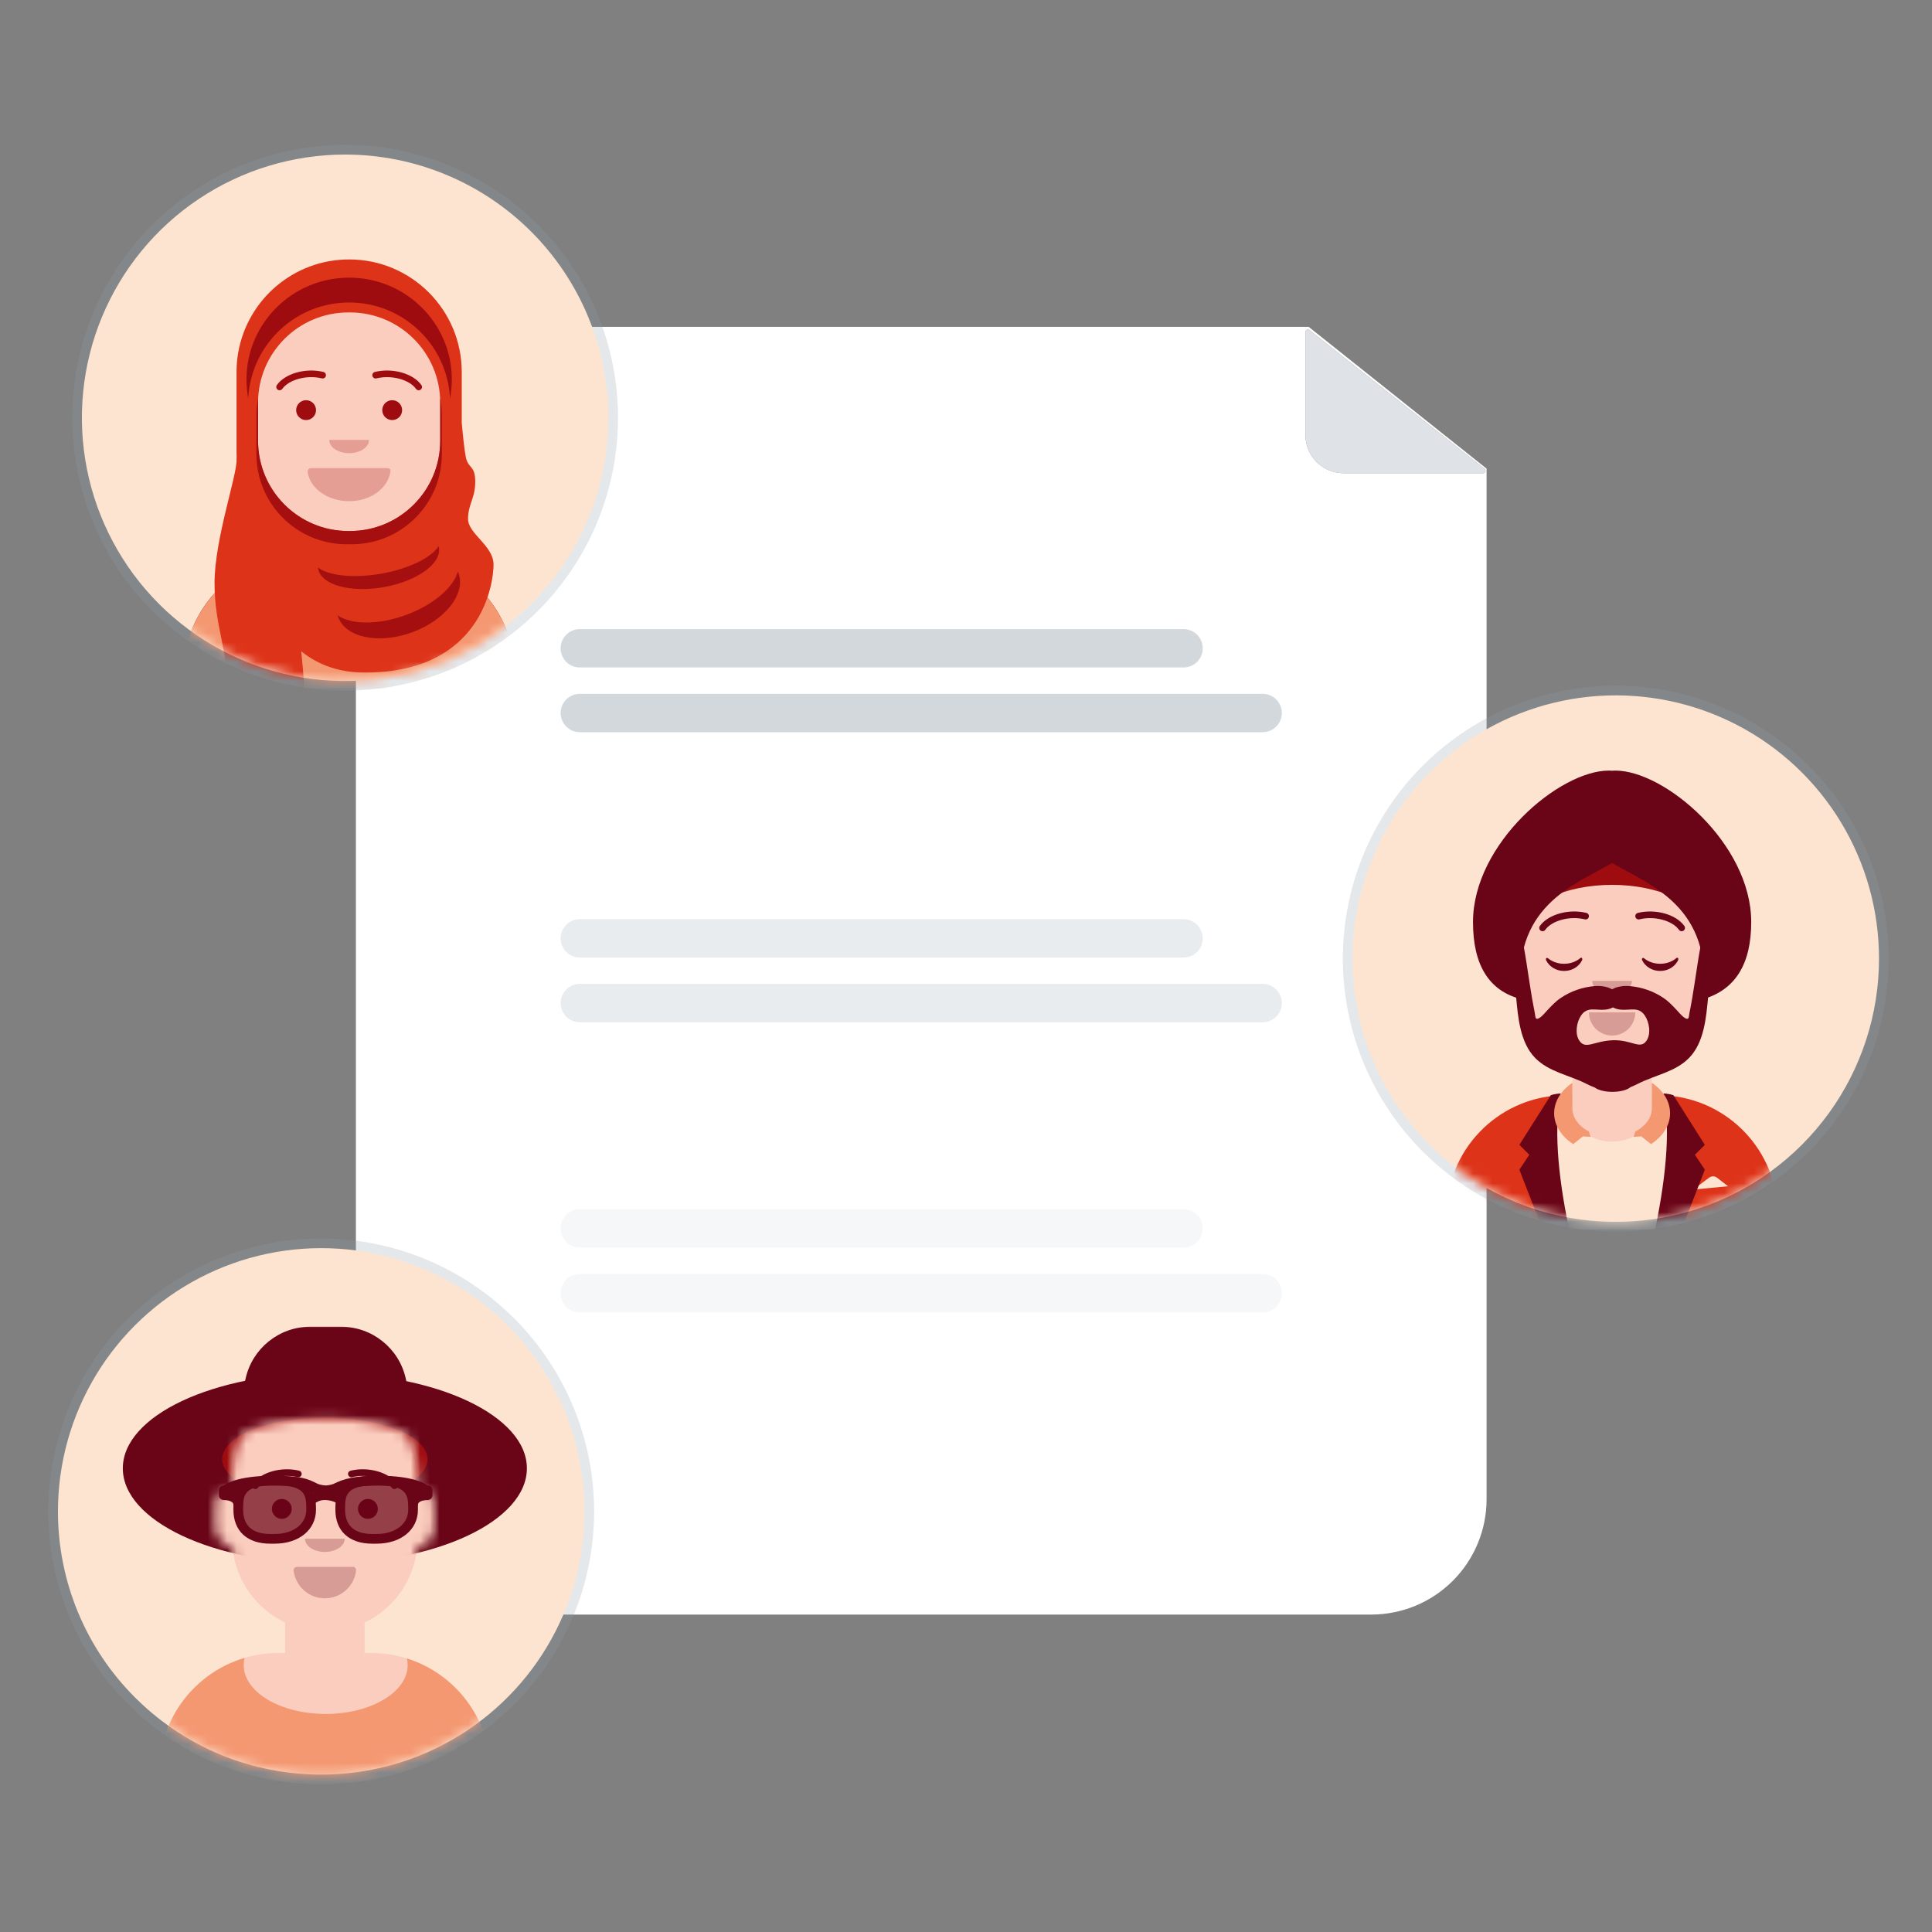
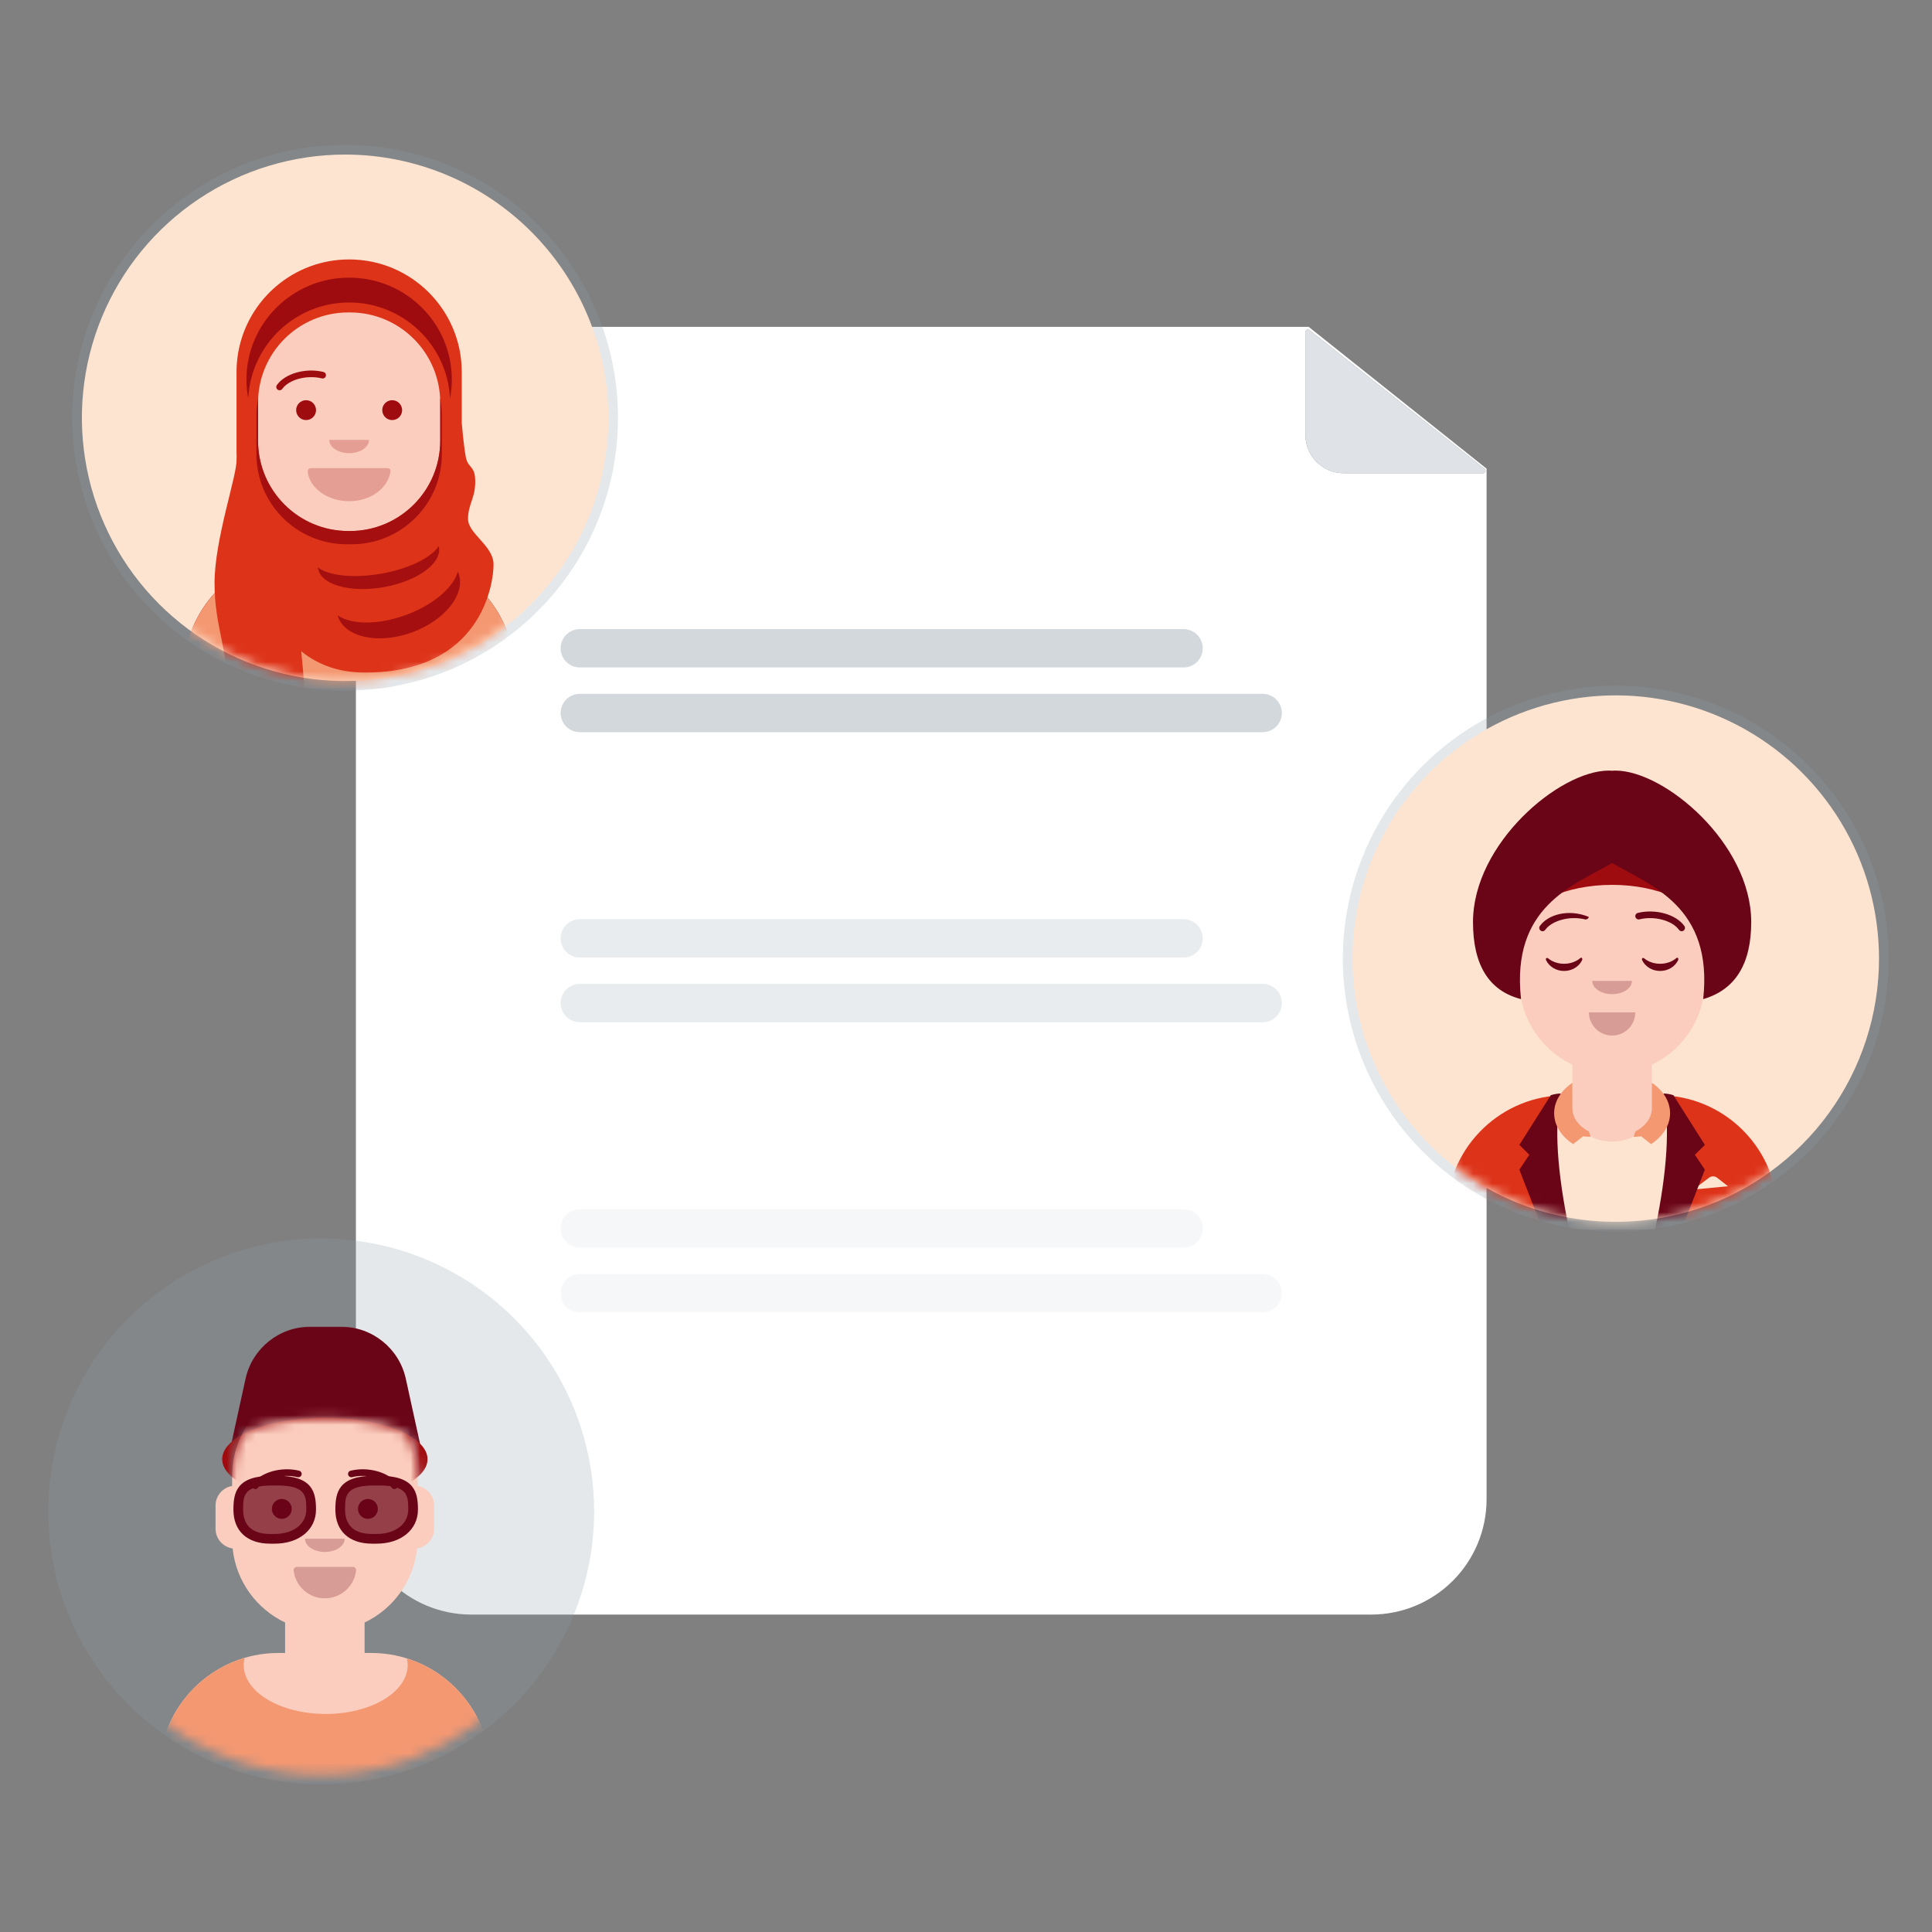
<svg xmlns="http://www.w3.org/2000/svg" width="200" height="200" viewBox="0 0 200 200" fill="none">
  <rect x="0" y="0" width="200" height="200" fill="#808080" stroke="none" />
  <path fill-rule="evenodd" clip-rule="evenodd" d="M48.764 167.139H141.968C145.129 167.136 148.159 165.879 150.394 163.644C152.629 161.409 153.886 158.379 153.89 155.218V48.513L135.476 33.836H48.764C45.604 33.839 42.573 35.096 40.338 37.331C38.103 39.566 36.846 42.596 36.843 45.757V155.218C36.846 158.379 38.103 161.409 40.338 163.644C42.573 165.879 45.604 167.136 48.764 167.139ZM139.107 48.986H153.531C153.583 48.986 153.633 48.969 153.675 48.94C153.717 48.91 153.749 48.868 153.766 48.819C153.783 48.77 153.784 48.718 153.77 48.668C153.755 48.619 153.726 48.575 153.685 48.543L135.538 34.167C135.502 34.138 135.458 34.12 135.412 34.114C135.365 34.109 135.318 34.117 135.276 34.138C135.234 34.158 135.199 34.19 135.174 34.229C135.149 34.269 135.136 34.315 135.136 34.361V45.015C135.136 45.536 135.239 46.053 135.438 46.535C135.638 47.016 135.93 47.454 136.299 47.823C136.668 48.191 137.106 48.484 137.587 48.683C138.069 48.883 138.585 48.986 139.107 48.986Z" fill="white" />
  <g opacity="0.4">
    <path d="M122.521 69.096H60.022C59.761 69.096 59.502 69.045 59.261 68.945C59.02 68.846 58.801 68.7 58.616 68.515C58.432 68.331 58.285 68.112 58.185 67.871C58.086 67.63 58.034 67.372 58.034 67.111C58.034 66.85 58.086 66.591 58.185 66.35C58.285 66.109 58.432 65.891 58.616 65.706C58.801 65.522 59.02 65.376 59.261 65.276C59.502 65.176 59.761 65.125 60.022 65.126H122.521C123.048 65.126 123.553 65.335 123.925 65.707C124.298 66.079 124.507 66.584 124.507 67.111C124.507 67.637 124.298 68.142 123.925 68.514C123.553 68.887 123.048 69.096 122.521 69.096Z" fill="#919EAB" />
    <path d="M130.711 75.796H60.022C59.761 75.796 59.503 75.745 59.262 75.645C59.021 75.545 58.802 75.399 58.618 75.215C58.434 75.03 58.288 74.811 58.188 74.571C58.088 74.33 58.037 74.072 58.037 73.811C58.037 73.55 58.088 73.292 58.188 73.051C58.288 72.81 58.434 72.591 58.618 72.407C58.802 72.223 59.021 72.077 59.262 71.977C59.503 71.877 59.761 71.826 60.022 71.826H130.711C130.971 71.826 131.23 71.877 131.47 71.977C131.711 72.077 131.93 72.223 132.115 72.407C132.299 72.591 132.445 72.81 132.545 73.051C132.645 73.292 132.696 73.55 132.696 73.811C132.696 74.072 132.645 74.33 132.545 74.571C132.445 74.811 132.299 75.03 132.115 75.215C131.93 75.399 131.711 75.545 131.47 75.645C131.23 75.745 130.971 75.796 130.711 75.796Z" fill="#919EAB" />
  </g>
  <g opacity="0.2">
    <path d="M122.521 99.123H60.022C59.761 99.123 59.502 99.072 59.261 98.972C59.02 98.873 58.801 98.726 58.616 98.542C58.432 98.358 58.285 98.139 58.185 97.898C58.086 97.657 58.034 97.398 58.034 97.137C58.034 96.876 58.086 96.618 58.185 96.377C58.285 96.136 58.432 95.917 58.616 95.733C58.801 95.548 59.02 95.402 59.261 95.303C59.502 95.203 59.761 95.152 60.022 95.152H122.521C123.048 95.152 123.553 95.361 123.925 95.734C124.298 96.106 124.507 96.611 124.507 97.137C124.507 97.664 124.298 98.169 123.925 98.541C123.553 98.913 123.048 99.123 122.521 99.123Z" fill="#919EAB" />
    <path d="M130.711 105.823H60.022C59.761 105.823 59.503 105.771 59.262 105.672C59.021 105.572 58.802 105.426 58.618 105.241C58.434 105.057 58.288 104.838 58.188 104.597C58.088 104.356 58.037 104.098 58.037 103.838C58.037 103.577 58.088 103.319 58.188 103.078C58.288 102.837 58.434 102.618 58.618 102.434C58.802 102.249 59.021 102.103 59.262 102.003C59.503 101.904 59.761 101.852 60.022 101.852H130.711C130.971 101.852 131.23 101.904 131.47 102.003C131.711 102.103 131.93 102.249 132.115 102.434C132.299 102.618 132.445 102.837 132.545 103.078C132.645 103.319 132.696 103.577 132.696 103.838C132.696 104.098 132.645 104.356 132.545 104.597C132.445 104.838 132.299 105.057 132.115 105.241C131.93 105.426 131.711 105.572 131.47 105.672C131.23 105.771 130.971 105.823 130.711 105.823Z" fill="#919EAB" />
  </g>
  <g opacity="0.08">
    <path d="M122.522 129.149H60.022C59.495 129.149 58.99 128.94 58.618 128.568C58.246 128.196 58.037 127.691 58.037 127.164C58.037 126.638 58.246 126.133 58.618 125.76C58.99 125.388 59.495 125.179 60.022 125.179H122.522C123.048 125.179 123.553 125.388 123.925 125.76C124.298 126.133 124.507 126.638 124.507 127.164C124.507 127.691 124.298 128.196 123.925 128.568C123.553 128.94 123.048 129.149 122.522 129.149Z" fill="#919EAB" />
    <path d="M130.711 135.85H60.022C59.761 135.85 59.502 135.799 59.261 135.699C59.02 135.6 58.801 135.453 58.616 135.269C58.432 135.085 58.285 134.866 58.185 134.625C58.086 134.384 58.034 134.125 58.034 133.864C58.034 133.604 58.086 133.345 58.185 133.104C58.285 132.863 58.432 132.644 58.616 132.46C58.801 132.275 59.02 132.129 59.261 132.03C59.502 131.93 59.761 131.879 60.022 131.879H130.711C131.237 131.879 131.742 132.088 132.114 132.461C132.487 132.833 132.696 133.338 132.696 133.864C132.696 134.391 132.487 134.896 132.114 135.268C131.742 135.64 131.237 135.85 130.711 135.85Z" fill="#919EAB" />
  </g>
  <path d="M153.531 48.986H139.107C138.585 48.986 138.069 48.883 137.587 48.683C137.106 48.484 136.668 48.191 136.299 47.823C135.93 47.454 135.638 47.016 135.438 46.535C135.239 46.053 135.136 45.536 135.136 45.015V34.361C135.136 34.315 135.149 34.269 135.174 34.229C135.199 34.19 135.234 34.158 135.276 34.138C135.318 34.117 135.365 34.109 135.412 34.114C135.458 34.12 135.502 34.138 135.538 34.167L153.685 48.543C153.726 48.575 153.755 48.619 153.77 48.668C153.784 48.718 153.783 48.77 153.766 48.819C153.749 48.868 153.717 48.91 153.675 48.94C153.633 48.969 153.583 48.986 153.531 48.986Z" fill="#DFE3E8" />
  <path d="M63.977 43.25C63.977 48.837 62.32 54.299 59.216 58.945C56.112 63.59 51.7 67.211 46.538 69.35C41.376 71.488 35.696 72.047 30.216 70.957C24.736 69.867 19.702 67.177 15.751 63.226C11.8 59.275 9.11 54.241 8.02 48.761C6.93 43.281 7.489 37.601 9.627 32.439C11.766 27.277 15.386 22.865 20.032 19.761C24.678 16.657 30.14 15 35.727 15C43.219 15.002 50.403 17.98 55.7 23.277C60.998 28.574 63.975 35.758 63.977 43.25Z" fill="#919EAB" fill-opacity="0.24" />
  <path d="M62.975 43.249C62.975 48.638 61.377 53.907 58.383 58.388C55.389 62.869 51.133 66.361 46.154 68.424C41.175 70.486 35.696 71.026 30.41 69.975C25.124 68.923 20.269 66.328 16.458 62.517C12.647 58.706 10.052 53.851 9.001 48.565C7.949 43.279 8.489 37.8 10.551 32.821C12.614 27.842 16.106 23.586 20.587 20.592C25.068 17.598 30.337 16 35.726 16C42.952 16.002 49.882 18.874 54.992 23.984C60.101 29.093 62.973 36.023 62.975 43.249Z" fill="#FDE4D0" />
  <mask id="mask0_643_57816" style="mask-type:alpha" maskUnits="userSpaceOnUse" x="8" y="16" width="55" height="55">
    <path d="M62.975 43.249C62.975 48.638 61.377 53.907 58.383 58.388C55.389 62.869 51.133 66.361 46.154 68.424C41.175 70.486 35.696 71.026 30.41 69.975C25.124 68.923 20.269 66.328 16.458 62.517C12.647 58.706 10.052 53.851 9.001 48.565C7.949 43.279 8.489 37.8 10.551 32.821C12.614 27.842 16.106 23.586 20.587 20.592C25.068 17.598 30.337 16 35.726 16C42.952 16.002 49.882 18.874 54.992 23.984C60.101 29.093 62.973 36.023 62.975 43.249Z" fill="white" />
  </mask>
  <g mask="url(#mask0_643_57816)">
    <path d="M36.143 29.428C41.445 29.428 45.743 33.726 45.743 39.028L45.743 40.085C46.716 40.248 47.457 41.095 47.457 42.114V44.514C47.457 45.551 46.689 46.41 45.69 46.551C45.336 49.946 43.212 52.815 40.257 54.219L40.257 57.371H40.943C47.76 57.371 53.286 62.897 53.286 69.714V71.257H19V69.714C19 62.897 24.526 57.371 31.343 57.371H32.029L32.029 54.219C29.074 52.815 26.95 49.946 26.595 46.551C25.597 46.41 24.829 45.551 24.829 44.514V42.114C24.829 41.095 25.57 40.248 26.543 40.085L26.543 39.028C26.543 33.726 30.841 29.428 36.143 29.428Z" fill="#FBCDBE" />
    <path d="M27.743 58.631C27.743 61.422 31.542 63.684 36.229 63.684C40.915 63.684 44.714 61.422 44.714 58.631C44.714 58.397 44.688 58.167 44.636 57.942C49.649 59.512 53.286 64.193 53.286 69.723V71.257H19V69.723C19 64.125 22.727 59.397 27.834 57.886C27.774 58.129 27.743 58.378 27.743 58.631Z" fill="#9F0C10" />
    <path d="M27.743 58.631C27.743 61.422 31.542 63.684 36.229 63.684C40.915 63.684 44.714 61.422 44.714 58.631C44.714 58.397 44.688 58.167 44.636 57.942C49.649 59.512 53.286 64.193 53.286 69.723V71.257H19V69.723C19 64.125 22.727 59.397 27.834 57.886C27.774 58.129 27.743 58.378 27.743 58.631Z" fill="#F49872" />
    <path opacity="0.24" d="M31.857 48.904C32.099 50.554 33.925 51.885 36.142 51.885C38.366 51.885 40.196 50.545 40.428 48.755C40.446 48.687 40.39 48.457 40.056 48.457C36.629 48.457 34.041 48.457 32.23 48.457C31.922 48.457 31.834 48.669 31.857 48.904Z" fill="#9F0C10" />
    <path opacity="0.24" fill-rule="evenodd" clip-rule="evenodd" d="M34.085 45.542C34.085 46.3 35.007 46.914 36.143 46.914C37.279 46.914 38.2 46.3 38.2 45.542" fill="#9F0C10" />
    <path d="M31.685 43.485C32.253 43.485 32.714 43.025 32.714 42.457C32.714 41.889 32.253 41.428 31.685 41.428C31.117 41.428 30.657 41.889 30.657 42.457C30.657 43.025 31.117 43.485 31.685 43.485Z" fill="#9F0C10" />
    <path d="M40.599 43.485C41.167 43.485 41.628 43.025 41.628 42.457C41.628 41.889 41.167 41.428 40.599 41.428C40.031 41.428 39.571 41.889 39.571 42.457C39.571 43.025 40.031 43.485 40.599 43.485Z" fill="#9F0C10" />
    <path d="M29.223 40.255C29.894 39.311 31.733 38.782 33.318 39.171C33.502 39.216 33.688 39.103 33.733 38.919C33.778 38.736 33.666 38.55 33.482 38.505C31.641 38.053 29.511 38.666 28.663 39.858C28.554 40.013 28.59 40.227 28.744 40.336C28.899 40.446 29.113 40.41 29.223 40.255Z" fill="#9F0C10" />
-     <path d="M43.063 40.255C42.392 39.311 40.552 38.782 38.967 39.171C38.783 39.216 38.598 39.103 38.553 38.919C38.507 38.736 38.62 38.55 38.804 38.505C40.644 38.053 42.775 38.666 43.622 39.858C43.732 40.013 43.696 40.227 43.541 40.336C43.387 40.446 43.173 40.41 43.063 40.255Z" fill="#9F0C10" />
    <path d="M36.143 26.857C42.581 26.857 47.8 32.076 47.8 38.514L47.8 43.786C47.95 45.467 48.09 46.644 48.221 47.318C48.457 48.535 49.197 48.134 49.197 49.866C49.197 51.598 48.455 52.18 48.452 53.721C48.449 55.261 51.092 56.486 51.092 58.441C51.092 60.397 49.879 69.624 37.785 69.624C35.201 69.624 33.001 68.889 31.183 67.419C31.3 68.532 31.411 69.811 31.514 71.257H23.457C23.617 67.182 22.209 64.903 22.209 60.362C22.209 55.821 24.546 49.216 24.486 47.6C24.489 47.499 24.493 47.379 24.497 47.241C24.489 47.076 24.486 46.91 24.486 46.743V38.514C24.486 37.833 24.544 37.166 24.656 36.517C24.657 36.497 24.657 36.477 24.657 36.457L24.664 36.47C25.631 31.007 30.402 26.857 36.143 26.857ZM36.229 32.343H36.057C30.897 32.343 26.714 36.526 26.714 41.685V45.628C26.714 50.788 30.897 54.971 36.057 54.971H36.229C41.389 54.971 45.572 50.788 45.572 45.628V41.685C45.572 36.526 41.389 32.343 36.229 32.343Z" fill="#DD3319" />
    <path fill-rule="evenodd" clip-rule="evenodd" d="M36.143 28.742C42.013 28.742 46.771 33.463 46.771 39.285C46.771 39.956 46.708 40.613 46.587 41.249C46.315 35.716 41.743 31.314 36.143 31.314C30.543 31.314 25.971 35.716 25.698 41.249C25.577 40.613 25.514 39.956 25.514 39.285C25.514 33.463 30.273 28.742 36.143 28.742Z" fill="#9F0C10" />
    <path opacity="0.9" fill-rule="evenodd" clip-rule="evenodd" d="M47.399 59.169C47.423 59.224 47.446 59.28 47.466 59.337C48.242 61.469 46.082 64.213 42.64 65.465C39.199 66.718 35.78 66.005 35.004 63.873C34.984 63.816 34.965 63.758 34.948 63.7C36.353 64.67 39.129 64.716 41.989 63.675C44.843 62.636 46.938 60.821 47.396 59.178L47.399 59.169ZM45.408 56.539C45.42 56.582 45.43 56.626 45.438 56.67C45.731 58.332 43.169 60.173 39.715 60.782C36.262 61.391 33.224 60.537 32.931 58.875C32.923 58.831 32.918 58.786 32.914 58.742C34.026 59.596 36.599 59.892 39.469 59.386C42.334 58.881 44.648 57.726 45.404 56.545L45.408 56.539ZM45.742 43.057V47C45.742 52.16 41.559 56.342 36.4 56.342H35.885C30.725 56.342 26.543 52.16 26.543 47V43.057C26.543 42.423 26.606 41.804 26.726 41.205C26.718 41.364 26.714 41.524 26.714 41.685V45.628C26.714 50.788 30.897 54.971 36.057 54.971H36.228C41.388 54.971 45.571 50.788 45.571 45.628V41.685C45.571 41.524 45.567 41.364 45.559 41.205C45.679 41.804 45.742 42.423 45.742 43.057Z" fill="#9F0C10" />
  </g>
  <path d="M195.516 99.234C195.516 105.198 193.629 111.008 190.126 115.835C186.623 120.661 181.683 124.255 176.013 126.103C175.843 126.157 175.674 126.211 175.502 126.262C174.767 126.488 174.023 126.681 173.265 126.845C171.894 127.142 170.502 127.336 169.102 127.423C168.493 127.464 167.881 127.484 167.266 127.484C164.085 127.488 160.927 126.953 157.925 125.902C157.838 125.872 157.751 125.841 157.666 125.81C152.802 124.053 148.514 120.995 145.268 116.969C142.022 112.943 139.944 108.104 139.259 102.978C138.574 97.852 139.31 92.636 141.385 87.9C143.46 83.163 146.796 79.086 151.028 76.115C155.26 73.143 160.227 71.39 165.387 71.047C170.547 70.703 175.702 71.783 180.291 74.168C184.88 76.552 188.726 80.151 191.411 84.571C194.095 88.991 195.515 94.063 195.516 99.234Z" fill="#919EAB" fill-opacity="0.24" />
  <path d="M194.514 99.233C194.514 104.986 192.694 110.59 189.315 115.245C185.936 119.901 181.171 123.367 175.702 125.15C175.538 125.202 175.375 125.254 175.209 125.303C174.5 125.521 173.782 125.707 173.051 125.866C171.729 126.153 170.386 126.339 169.036 126.423C168.449 126.463 167.858 126.482 167.265 126.482C164.197 126.485 161.151 125.97 158.255 124.957C158.171 124.927 158.087 124.897 158.005 124.867C153.313 123.173 149.177 120.223 146.046 116.34C142.915 112.456 140.911 107.788 140.25 102.844C139.59 97.9 140.299 92.869 142.301 88.3C144.303 83.731 147.52 79.799 151.602 76.933C155.685 74.067 160.475 72.376 165.453 72.044C170.43 71.713 175.402 72.755 179.829 75.055C184.255 77.355 187.965 80.826 190.554 85.089C193.144 89.353 194.513 94.245 194.514 99.233Z" fill="#FDE4D0" />
  <mask id="mask1_643_57816" style="mask-type:alpha" maskUnits="userSpaceOnUse" x="140" y="71" width="55" height="56">
    <path d="M194.514 99.233C194.514 104.986 192.694 110.59 189.315 115.245C185.936 119.901 181.171 123.367 175.702 125.15C175.538 125.202 175.375 125.254 175.209 125.303C174.5 125.521 173.782 125.707 173.051 125.866C171.729 126.153 170.386 126.339 169.036 126.423C168.449 126.463 167.858 126.482 167.265 126.482C164.197 126.485 161.151 125.97 158.255 124.957C158.171 124.927 158.087 124.897 158.005 124.867C153.313 123.173 149.177 120.223 146.046 116.34C142.915 112.456 140.911 107.788 140.25 102.844C139.59 97.9 140.299 92.869 142.301 88.3C144.303 83.731 147.52 79.799 151.602 76.933C155.685 74.067 160.475 72.376 165.453 72.044C170.43 71.713 175.402 72.755 179.829 75.055C184.255 77.355 187.965 80.826 190.554 85.089C193.144 89.353 194.513 94.245 194.514 99.233Z" fill="white" />
  </mask>
  <g mask="url(#mask1_643_57816)">
    <path d="M166.886 85.428C172.187 85.428 176.486 89.726 176.486 95.028L176.486 96.085C177.459 96.249 178.2 97.095 178.2 98.114V100.514C178.2 101.551 177.432 102.41 176.433 102.551C176.079 105.946 173.955 108.815 171 110.219L171 113.371H171.686C178.502 113.371 184.028 118.897 184.028 125.714V127.257H149.743V125.714C149.743 118.897 155.269 113.371 162.086 113.371H162.771L162.771 110.219C159.816 108.815 157.692 105.946 157.338 102.551C156.339 102.41 155.571 101.551 155.571 100.514V98.114C155.571 97.095 156.313 96.248 157.286 96.085L157.286 95.028C157.286 89.726 161.584 85.428 166.886 85.428Z" fill="#FBCDBE" />
    <path d="M171.686 113.38C178.502 113.38 184.028 118.906 184.028 125.723V127.257H149.743V125.723C149.743 118.906 155.269 113.38 162.086 113.38L162.29 113.38C162.268 113.549 162.257 113.72 162.257 113.894C162.257 116.261 164.329 118.18 166.886 118.18C169.442 118.18 171.514 116.261 171.514 113.894C171.514 113.72 171.503 113.549 171.481 113.38L171.686 113.38Z" fill="#FDE4D0" />
    <path fill-rule="evenodd" clip-rule="evenodd" d="M160.714 120.143C160.714 122.75 161.05 125.186 161.633 127.257L149.742 127.257V125.723C149.742 119.091 154.973 113.68 161.534 113.392C161.012 115.382 160.714 117.686 160.714 120.143ZM184.028 125.723V127.257L172.309 127.257C172.892 125.186 173.228 122.75 173.228 120.143C173.228 117.69 172.93 115.389 172.41 113.401C178.889 113.776 184.028 119.149 184.028 125.723Z" fill="#DD3319" />
    <path fill-rule="evenodd" clip-rule="evenodd" d="M175.285 123.143L176.923 121.914C177.171 121.728 177.512 121.731 177.756 121.921L178.885 122.8L175.285 123.143Z" fill="#FDE4D0" />
    <path fill-rule="evenodd" clip-rule="evenodd" d="M161.571 113.2C160.885 116.514 161.171 121.2 162.428 127.257H159.685L157.285 121.085L158.314 119.543L157.285 118.514L160.542 113.371C160.89 113.263 161.233 113.206 161.571 113.2Z" fill="#6A0417" />
    <path fill-rule="evenodd" clip-rule="evenodd" d="M172.2 113.2C172.885 116.514 172.6 121.2 171.342 127.257H174.085L176.485 121.085L175.457 119.543L176.485 118.514L173.228 113.371C172.881 113.263 172.538 113.206 172.2 113.2Z" fill="#6A0417" />
    <path fill-rule="evenodd" clip-rule="evenodd" d="M171 112.092C172.161 112.88 172.885 113.998 172.885 115.238C172.885 116.506 172.126 117.647 170.917 118.438L169.899 117.636L169.114 117.692L169.285 117.152L169.272 117.142C170.318 116.603 171 115.72 171 114.721L171 112.092ZM164.499 117.142L164.485 117.152L164.657 117.692L163.872 117.636L162.853 118.438C161.667 117.662 160.914 116.549 160.886 115.309L160.885 115.238C160.885 113.998 161.61 112.88 162.771 112.092L162.771 114.721C162.771 115.72 163.453 116.603 164.499 117.142Z" fill="#F49872" />
    <path opacity="0.24" fill-rule="evenodd" clip-rule="evenodd" d="M164.485 104.8C164.485 106.125 165.56 107.2 166.885 107.2C168.211 107.2 169.285 106.125 169.285 104.8" fill="#6A0417" />
    <path opacity="0.24" fill-rule="evenodd" clip-rule="evenodd" d="M164.828 101.542C164.828 102.3 165.749 102.914 166.885 102.914C168.021 102.914 168.942 102.3 168.942 101.542" fill="#6A0417" />
    <path fill-rule="evenodd" clip-rule="evenodd" d="M160.055 99.409C160.372 100.06 161.085 100.514 161.913 100.514C162.739 100.514 163.449 100.063 163.768 99.416C163.862 99.223 163.728 99.066 163.592 99.182C163.172 99.544 162.575 99.769 161.913 99.769C161.272 99.769 160.692 99.558 160.274 99.216C160.122 99.091 159.963 99.218 160.055 99.409Z" fill="#6A0417" />
    <path fill-rule="evenodd" clip-rule="evenodd" d="M169.998 99.409C170.315 100.06 171.027 100.514 171.856 100.514C172.682 100.514 173.392 100.063 173.71 99.416C173.805 99.223 173.67 99.066 173.535 99.182C173.115 99.544 172.518 99.769 171.856 99.769C171.215 99.769 170.635 99.558 170.217 99.216C170.064 99.091 169.906 99.218 169.998 99.409Z" fill="#6A0417" />
-     <path d="M159.965 96.255C160.636 95.311 162.476 94.781 164.061 95.171C164.245 95.216 164.431 95.103 164.476 94.919C164.521 94.736 164.408 94.55 164.225 94.505C162.384 94.053 160.253 94.666 159.406 95.858C159.296 96.013 159.333 96.227 159.487 96.336C159.641 96.446 159.855 96.41 159.965 96.255Z" fill="#6A0417" />
+     <path d="M159.965 96.255C160.636 95.311 162.476 94.781 164.061 95.171C164.245 95.216 164.431 95.103 164.476 94.919C162.384 94.053 160.253 94.666 159.406 95.858C159.296 96.013 159.333 96.227 159.487 96.336C159.641 96.446 159.855 96.41 159.965 96.255Z" fill="#6A0417" />
    <path d="M173.806 96.255C173.135 95.311 171.295 94.781 169.71 95.171C169.526 95.216 169.34 95.103 169.295 94.919C169.25 94.736 169.363 94.55 169.546 94.505C171.387 94.053 173.518 94.666 174.365 95.858C174.474 96.013 174.438 96.227 174.284 96.336C174.13 96.446 173.916 96.41 173.806 96.255Z" fill="#6A0417" />
-     <path d="M166.971 107.687C165.021 107.751 164.151 108.695 163.496 107.736C163.005 107.016 163.21 105.806 163.67 105.126C164.323 104.157 165.21 104.625 166.202 104.515C166.471 104.485 166.742 104.409 166.971 104.285C167.2 104.409 167.471 104.485 167.74 104.515C168.732 104.625 169.618 104.157 170.272 105.126C170.732 105.806 170.937 107.016 170.446 107.736C169.791 108.695 168.921 107.622 166.971 107.687ZM176.437 96.057C175.857 98.469 175.591 100.931 175.17 103.372C175.083 103.88 174.987 104.387 174.885 104.894C174.863 105 174.842 105.395 174.739 105.445C174.425 105.596 173.786 104.79 173.615 104.608C173.186 104.151 172.761 103.69 172.238 103.332C171.182 102.607 169.946 102.179 168.659 102.077C168.121 102.034 167.393 102.109 166.885 102.418C166.378 102.109 165.65 102.034 165.112 102.077C163.825 102.179 162.589 102.607 161.533 103.332C161.01 103.69 160.585 104.151 160.156 104.608C159.985 104.79 159.346 105.596 159.032 105.445C158.929 105.395 158.908 105 158.886 104.894C158.784 104.387 158.688 103.88 158.601 103.372C158.18 100.931 157.914 98.469 157.334 96.057C157.165 96.057 157.017 99.271 156.998 99.57C156.921 100.786 156.832 101.975 156.946 103.193C157.143 105.292 157.349 107.925 158.93 109.529C160.358 110.978 162.432 111.281 164.221 112.195C164.452 112.313 164.757 112.458 165.087 112.577C165.434 112.845 166.122 113.028 166.915 113.028C167.747 113.028 168.463 112.827 168.792 112.537C169.08 112.427 169.345 112.3 169.55 112.195C171.338 111.28 173.413 110.978 174.841 109.529C176.422 107.925 176.628 105.292 176.825 103.193C176.939 101.975 176.85 100.786 176.773 99.57C176.754 99.271 176.606 96.057 176.437 96.057Z" fill="#6A0417" />
    <path fill-rule="evenodd" clip-rule="evenodd" d="M166.885 89.028C172.471 89.028 177 91.561 177 94.685C177 95.127 176.909 95.558 176.737 95.971C175.696 93.466 171.68 91.6 166.885 91.6C162.09 91.6 158.074 93.466 157.033 95.971C156.862 95.558 156.771 95.127 156.771 94.685C156.771 91.561 161.299 89.028 166.885 89.028Z" fill="#9F0C10" />
    <path d="M167.228 79.771C172.345 79.771 181.271 87.34 181.285 95.427C181.293 99.794 179.636 102.462 176.314 103.428C177.362 93.847 170.897 91.671 166.88 89.34C162.859 91.671 156.405 93.847 157.457 103.428C154.135 102.571 152.478 99.904 152.485 95.427C152.499 87.34 161.412 79.771 166.543 79.771C166.657 79.771 166.771 79.776 166.884 79.786C166.998 79.776 167.113 79.771 167.228 79.771Z" fill="#6A0417" />
  </g>
  <path d="M5 156.457C4.995 160.176 5.726 163.858 7.152 167.292C8.577 170.726 10.669 173.844 13.306 176.466C13.526 176.684 13.752 176.903 13.981 177.116C15.358 178.402 16.86 179.547 18.465 180.534C18.773 180.724 19.081 180.906 19.397 181.084C21.02 181.998 22.731 182.749 24.503 183.326C24.808 183.426 25.119 183.521 25.43 183.608C31.063 185.224 37.057 185.055 42.59 183.125C42.698 183.087 42.806 183.048 42.911 183.01C47.769 181.243 52.048 178.177 55.284 174.147C58.519 170.116 60.587 165.275 61.263 160.151C61.938 155.027 61.195 149.815 59.114 145.084C57.032 140.353 53.694 136.284 49.46 133.319C45.227 130.353 40.261 128.607 35.103 128.268C29.946 127.929 24.794 129.012 20.209 131.398C15.625 133.784 11.782 137.382 9.1 141.801C6.419 146.219 5 151.289 5 156.457Z" fill="#919EAB" fill-opacity="0.24" />
-   <path d="M6 156.456C5.995 160.043 6.701 163.595 8.076 166.907C9.451 170.22 11.468 173.227 14.011 175.756C14.224 175.967 14.442 176.177 14.663 176.383C15.991 177.624 17.44 178.728 18.988 179.68C19.285 179.863 19.582 180.039 19.887 180.21C21.453 181.092 23.102 181.817 24.812 182.373C25.107 182.469 25.406 182.561 25.706 182.645C31.139 184.203 36.922 184.041 42.259 182.179C42.363 182.142 42.467 182.105 42.568 182.068C47.253 180.363 51.381 177.407 54.502 173.519C57.623 169.631 59.618 164.962 60.269 160.019C60.92 155.076 60.203 150.05 58.196 145.486C56.189 140.923 52.968 136.997 48.885 134.137C44.801 131.277 40.011 129.592 35.037 129.266C30.062 128.939 25.093 129.984 20.671 132.285C16.248 134.587 12.542 138.057 9.955 142.319C7.368 146.581 6 151.471 6 156.456Z" fill="#FDE4D0" />
  <mask id="mask2_643_57816" style="mask-type:alpha" maskUnits="userSpaceOnUse" x="6" y="129" width="55" height="55">
    <path d="M6 156.456C5.995 160.043 6.701 163.595 8.076 166.907C9.451 170.22 11.468 173.227 14.011 175.756C14.224 175.967 14.442 176.177 14.663 176.383C15.991 177.624 17.44 178.728 18.988 179.68C19.285 179.863 19.582 180.039 19.887 180.21C21.453 181.092 23.102 181.817 24.812 182.373C25.107 182.469 25.406 182.561 25.706 182.645C31.139 184.203 36.922 184.041 42.259 182.179C42.363 182.142 42.467 182.105 42.568 182.068C47.253 180.363 51.381 177.407 54.502 173.519C57.623 169.631 59.618 164.962 60.269 160.019C60.92 155.076 60.203 150.05 58.196 145.486C56.189 140.923 52.968 136.997 48.885 134.137C44.801 131.277 40.011 129.592 35.037 129.266C30.062 128.939 25.093 129.984 20.671 132.285C16.248 134.587 12.542 138.057 9.955 142.319C7.368 146.581 6 151.471 6 156.456Z" fill="white" />
  </mask>
  <g mask="url(#mask2_643_57816)">
    <path d="M33.629 143.171C38.931 143.171 43.229 147.469 43.229 152.771L43.229 153.828C44.202 153.992 44.943 154.838 44.943 155.857V158.257C44.943 159.295 44.175 160.153 43.176 160.294C42.822 163.689 40.698 166.558 37.743 167.962L37.743 171.114H38.429C45.245 171.114 50.772 176.64 50.772 183.457V185H16.486V183.457C16.486 176.64 22.012 171.114 28.829 171.114H29.514L29.514 167.962C26.559 166.558 24.435 163.689 24.081 160.294C23.082 160.153 22.314 159.295 22.314 158.257V155.857C22.314 154.838 23.056 153.992 24.029 153.828L24.029 152.771C24.029 147.469 28.327 143.171 33.629 143.171Z" fill="#FBCDBE" />
    <path d="M25.229 172.374C25.229 175.165 29.028 177.428 33.714 177.428C38.401 177.428 42.2 175.165 42.2 172.374C42.2 172.14 42.173 171.91 42.122 171.685C47.135 173.255 50.772 177.936 50.772 183.466V185H16.486V183.466C16.486 177.868 20.212 173.141 25.32 171.629C25.26 171.872 25.229 172.121 25.229 172.374Z" fill="#F49872" />
    <path opacity="0.24" d="M30.392 162.565C30.573 164.192 31.953 165.457 33.628 165.457C35.309 165.457 36.693 164.184 36.867 162.55C36.881 162.418 36.734 162.2 36.55 162.2C33.997 162.2 32.041 162.2 30.729 162.2C30.544 162.2 30.373 162.402 30.392 162.565Z" fill="#6A0417" />
    <path opacity="0.24" fill-rule="evenodd" clip-rule="evenodd" d="M31.571 159.286C31.571 160.043 32.492 160.657 33.628 160.657C34.765 160.657 35.686 160.043 35.686 159.286" fill="#6A0417" />
    <path d="M29.172 157.229C29.74 157.229 30.2 156.768 30.2 156.2C30.2 155.632 29.74 155.171 29.172 155.171C28.604 155.171 28.143 155.632 28.143 156.2C28.143 156.768 28.604 157.229 29.172 157.229Z" fill="#6A0417" />
    <path d="M38.086 157.229C38.654 157.229 39.114 156.768 39.114 156.2C39.114 155.632 38.654 155.171 38.086 155.171C37.518 155.171 37.057 155.632 37.057 156.2C37.057 156.768 37.518 157.229 38.086 157.229Z" fill="#6A0417" />
    <path d="M26.708 153.999C27.379 153.054 29.219 152.525 30.804 152.914C30.988 152.959 31.174 152.847 31.219 152.663C31.264 152.479 31.152 152.293 30.968 152.248C29.127 151.796 26.997 152.409 26.149 153.601C26.04 153.756 26.076 153.97 26.23 154.079C26.385 154.189 26.599 154.153 26.708 153.999Z" fill="#6A0417" />
    <path d="M40.549 153.999C39.878 153.054 38.038 152.525 36.453 152.914C36.269 152.959 36.084 152.847 36.038 152.663C35.993 152.479 36.106 152.293 36.29 152.248C38.13 151.796 40.261 152.409 41.108 153.601C41.218 153.756 41.181 153.97 41.027 154.079C40.873 154.189 40.659 154.153 40.549 153.999Z" fill="#6A0417" />
    <mask id="mask3_643_57816" style="mask-type:alpha" maskUnits="userSpaceOnUse" x="11" y="137" width="46" height="48">
      <path d="M56.257 137V185H50.771V183.457C50.771 176.64 45.245 171.114 38.429 171.114H37.743L37.743 167.962C40.748 166.534 42.894 163.591 43.193 160.12C44.183 159.972 44.943 159.118 44.943 158.086V155.857C44.943 154.838 44.202 153.992 43.229 153.828L43.229 152.771C43.229 151.409 42.945 150.114 42.433 148.94C40.732 146.086 26.311 146.223 24.836 148.912C24.317 150.093 24.029 151.399 24.029 152.771L24.029 153.828C23.056 153.992 22.314 154.838 22.314 155.857V158.086C22.314 159.118 23.074 159.972 24.064 160.12C24.363 163.591 26.509 166.534 29.514 167.962L29.514 171.114H28.829C22.08 171.114 16.596 176.53 16.487 183.253L16.486 183.457V185H11V137H56.257Z" fill="white" />
    </mask>
    <g mask="url(#mask3_643_57816)">
      <path fill-rule="evenodd" clip-rule="evenodd" d="M32.117 137.343H35.311C38.533 137.343 41.32 139.585 42.01 142.732L43.571 149.857H23.857L25.419 142.732C26.108 139.585 28.895 137.343 32.117 137.343Z" fill="#6A0417" />
-       <path d="M33.629 161.857C45.179 161.857 54.543 157.444 54.543 152C54.543 146.556 45.179 142.143 33.629 142.143C22.078 142.143 12.714 146.556 12.714 152C12.714 157.444 22.078 161.857 33.629 161.857Z" fill="#6A0417" />
      <path d="M33.629 155.343C39.499 155.343 44.257 153.424 44.257 151.057C44.257 148.69 39.499 146.771 33.629 146.771C27.759 146.771 23 148.69 23 151.057C23 153.424 27.759 155.343 33.629 155.343Z" fill="#9F0C10" />
    </g>
    <path opacity="0.7" d="M32.208 156.286C32.208 157.949 30.794 159.298 28.437 159.298H27.966C25.609 159.298 24.666 157.948 24.666 156.286C24.666 154.622 24.886 153.273 28.186 153.273H28.688C31.988 153.273 32.208 154.622 32.208 156.286Z" fill="#6A0417" />
    <path opacity="0.7" d="M42.763 156.286C42.763 157.949 41.349 159.298 38.992 159.298H38.52C36.164 159.298 35.221 157.948 35.221 156.286C35.221 154.622 35.441 153.273 38.74 153.273H39.243C42.542 153.273 42.763 154.622 42.763 156.286Z" fill="#6A0417" />
    <path d="M28.689 152.771C32.4 152.771 32.711 154.508 32.711 156.286C32.711 158.355 30.954 159.8 28.437 159.8H27.966C25.585 159.8 24.164 158.486 24.164 156.286C24.164 154.508 24.474 152.771 28.186 152.771H28.689ZM28.689 153.775H28.186C25.229 153.775 25.17 154.839 25.169 156.202L25.169 156.286C25.169 157.431 25.654 158.796 27.966 158.796H28.437C30.362 158.796 31.706 157.764 31.706 156.286L31.706 156.16C31.705 156.147 31.705 156.133 31.705 156.119L31.705 156.037C31.695 154.754 31.524 153.775 28.689 153.775Z" fill="#6A0417" />
    <path d="M39.243 152.771C42.954 152.771 43.265 154.508 43.265 156.286C43.265 158.355 41.508 159.8 38.991 159.8H38.52C36.139 159.8 34.718 158.486 34.718 156.286C34.718 154.508 35.028 152.771 38.74 152.771H39.243ZM39.243 153.775H38.74C35.783 153.775 35.724 154.839 35.723 156.202L35.723 156.286C35.723 157.431 36.209 158.796 38.52 158.796H38.991C40.916 158.796 42.26 157.764 42.26 156.286L42.26 156.16C42.26 156.147 42.26 156.133 42.26 156.119L42.259 156.037C42.249 154.754 42.079 153.775 39.243 153.775Z" fill="#6A0417" />
-     <path d="M23.16 153.776C23.277 153.658 24.564 152.771 28.186 152.771C31.223 152.771 31.865 153.094 32.838 153.581L32.91 153.617C32.977 153.641 33.323 153.761 33.728 153.775C34.096 153.758 34.412 153.656 34.504 153.623C35.615 153.071 36.702 152.771 39.243 152.771C42.865 152.771 44.151 153.658 44.269 153.776C44.547 153.776 44.772 154 44.772 154.278V154.78C44.772 155.057 44.547 155.282 44.269 155.282C44.269 155.282 43.264 155.282 43.264 155.784C43.264 156.286 42.761 155.057 42.761 154.78V154.291C42.148 154.051 41.051 153.776 39.243 153.776C37.229 153.776 36.225 153.969 35.365 154.332L35.374 154.356L34.947 154.529L35.374 154.701L34.997 155.632L34.531 155.444C34.489 155.427 34.4 155.397 34.275 155.365C33.928 155.278 33.571 155.251 33.256 155.317C33.14 155.342 33.033 155.378 32.934 155.427L32.485 155.652L32.035 154.754L32.484 154.529L32.485 154.529L32.055 154.355L32.069 154.321C31.326 153.967 30.642 153.776 28.186 153.776C26.378 153.776 25.281 154.051 24.668 154.291V154.78C24.668 155.057 24.165 156.286 24.165 155.784C24.165 155.282 23.16 155.282 23.16 155.282C22.882 155.282 22.657 155.057 22.657 154.78V154.278C22.657 154 22.882 153.776 23.16 153.776Z" fill="#6A0417" />
  </g>
</svg>